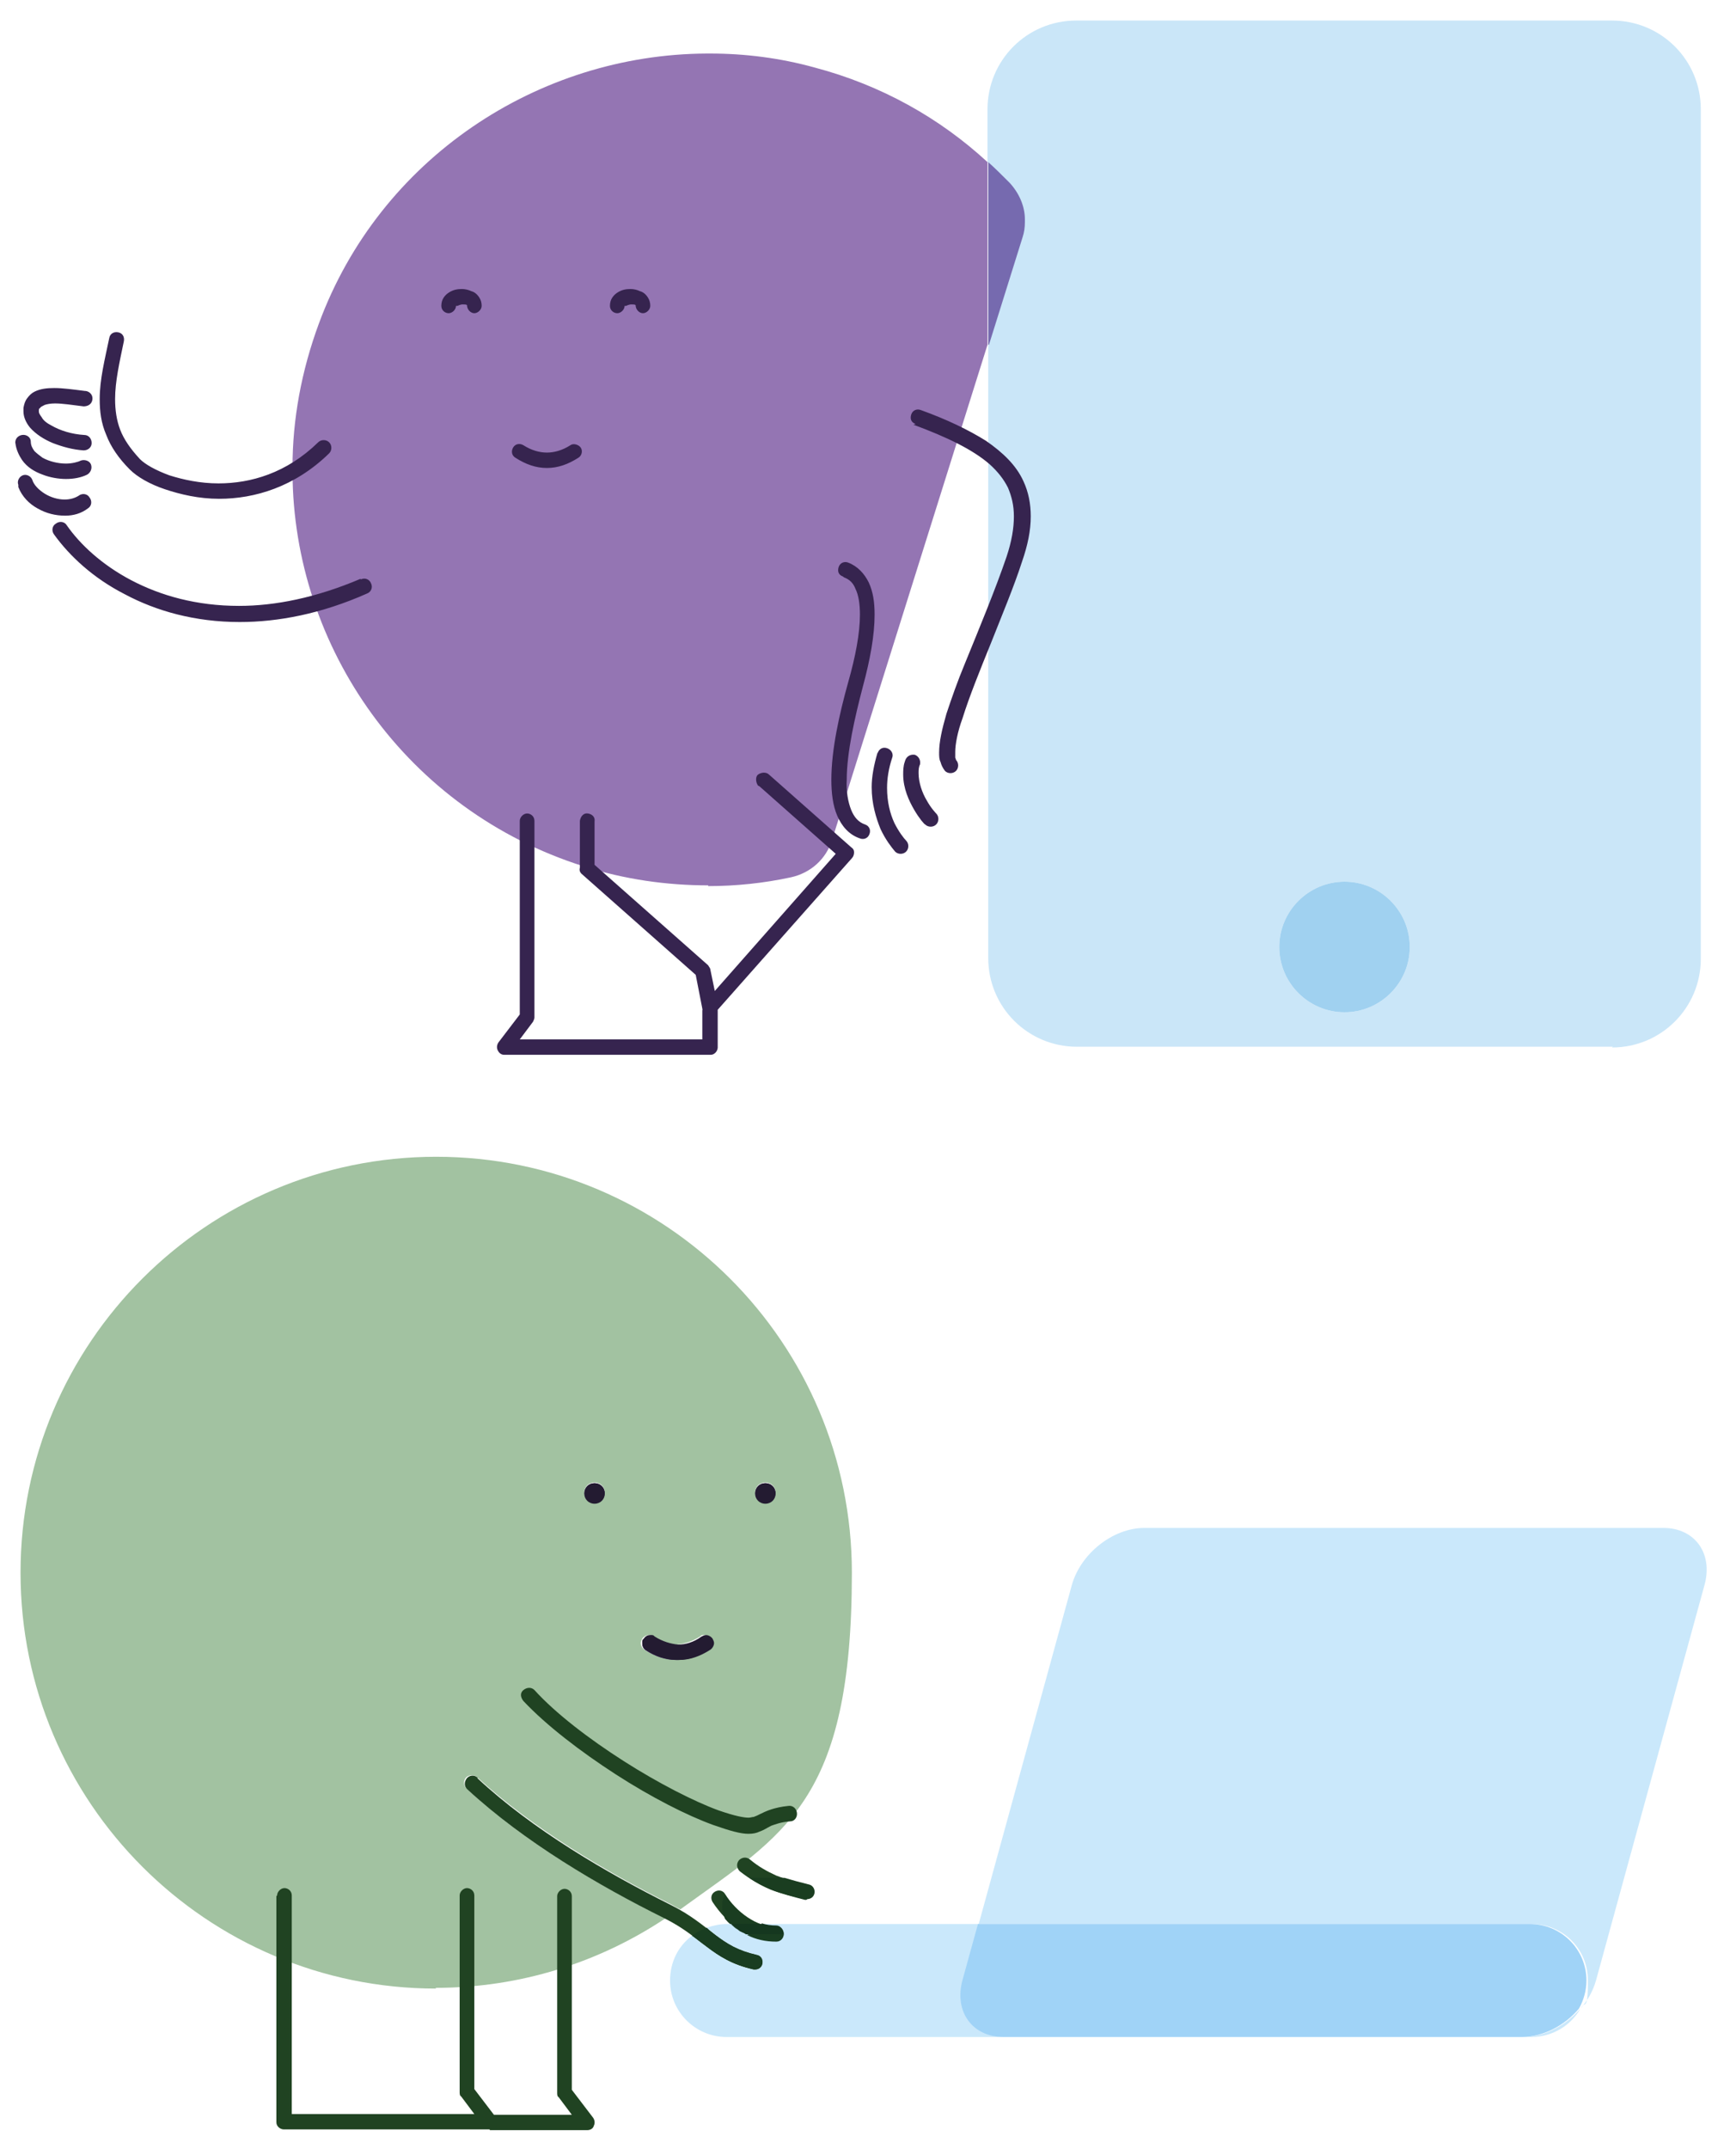
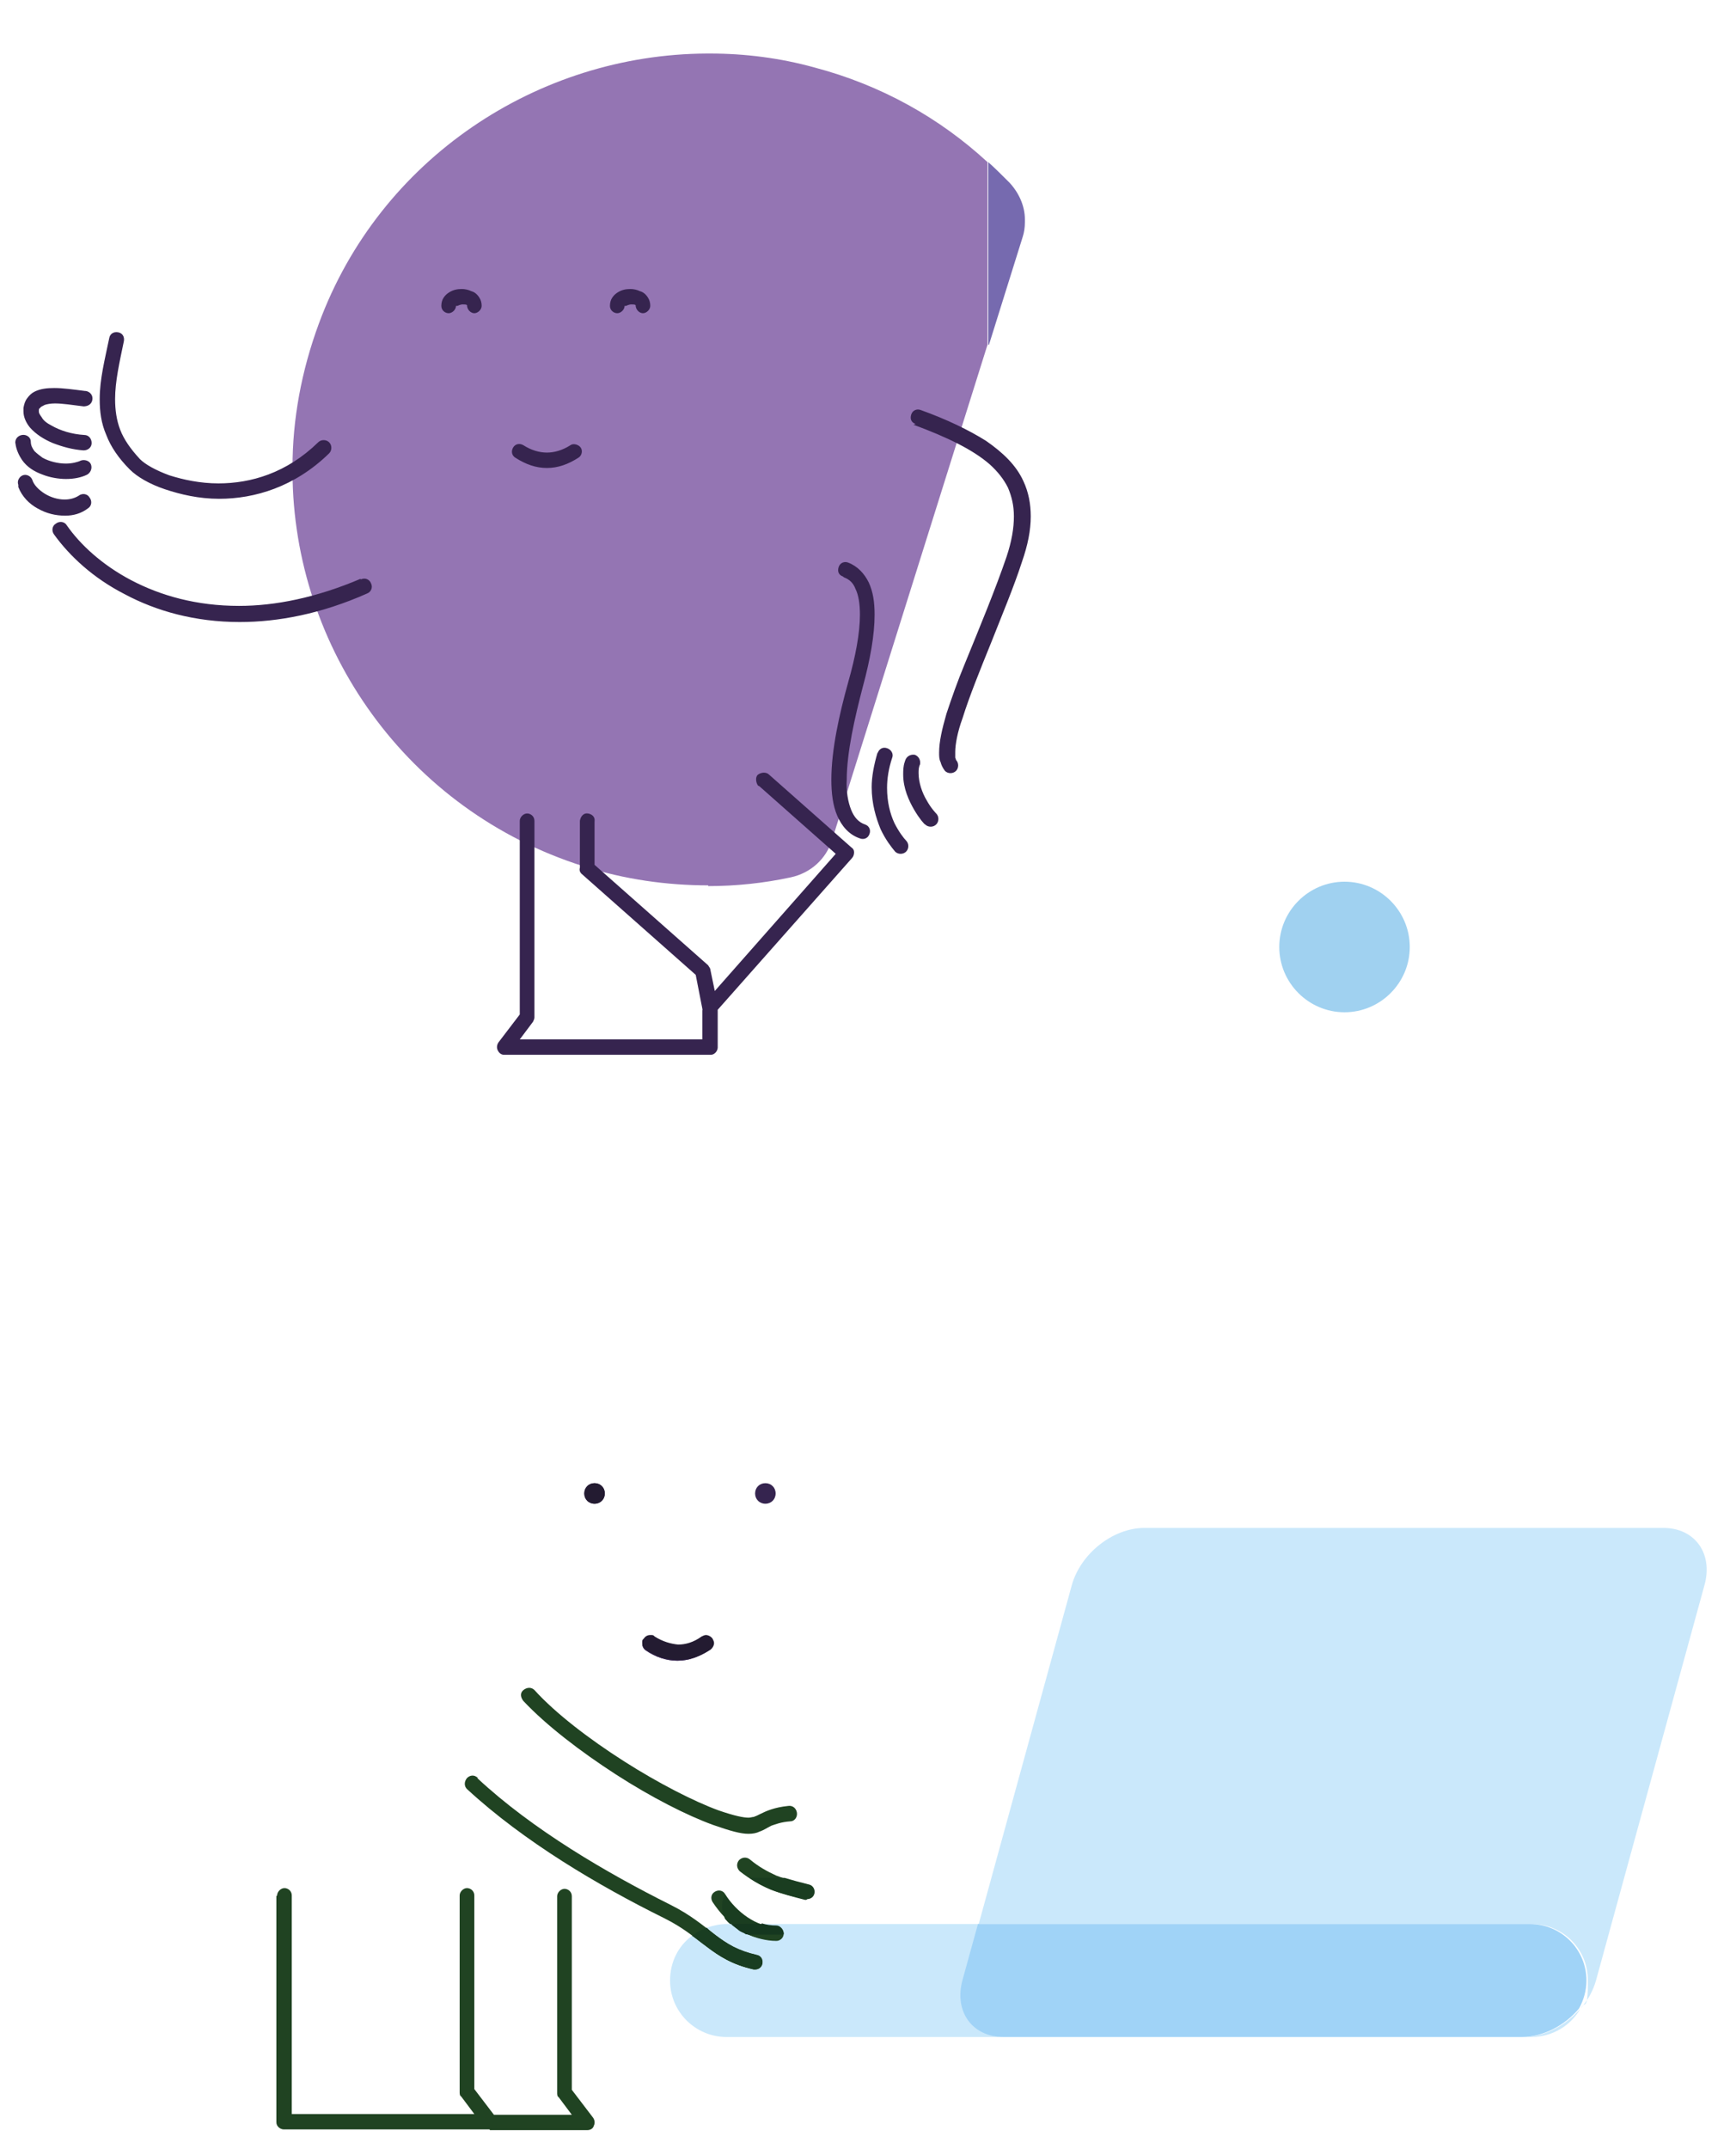
<svg xmlns="http://www.w3.org/2000/svg" id="Layer_1" version="1.1" viewBox="0 0 236.8 293">
  <defs>
    <clipPath id="clippath">
      <path d="M133.4,262.3h-29.5c.6.2,1.3.3,2,.3h0c.6,0,1,.5,1,1h0c0,.6-.5,1-1,1h0c-1.4,0-2.8-.4-4-.9,0,0,0,0,0,0-.1,0-.3-.1-.4-.2-.3-.1-.5-.3-.7-.4-.4-.2-.7-.5-1-.8h-.7c-.9,0-1.8.2-2.7.5.4.3.8.7,1.2,1,1.6,1.2,3,2.1,5.6,2.7.6.1.9.7.8,1.2-.1.5-.5.8-1,.8s-.1,0-.2,0c-2.9-.6-4.7-1.8-6.4-3.1-.7-.5-1.3-1-2-1.5-1.9,1.4-3,3.6-3,6.1,0,4.3,3.5,7.7,7.7,7.7h109.8c2.9,0,5.4-1.6,6.7-3.9-2,2.3-4.9,3.9-7.8,3.9h-70.7c-4.3,0-6.8-3.5-5.6-7.8l2.1-7.6" fill="none" />
    </clipPath>
  </defs>
  <path d="M103,203.6c0,.8.6,1.4,1.4,1.4s1.4-.6,1.4-1.4-.6-1.4-1.4-1.4-1.4.6-1.4,1.4" fill="#35244f" />
  <path d="M79.7,203.6c0,.8.6,1.4,1.4,1.4s1.4-.6,1.4-1.4-.6-1.4-1.4-1.4-1.4.6-1.4,1.4" fill="#35244f" />
  <path d="M96.7,225c-1.4.9-2.8,1.4-4.3,1.4s-3-.5-4.3-1.4c-.5-.3-.6-1-.3-1.4.3-.5.9-.6,1.4-.3,1.1.7,2.2,1,3.2,1.1,1,0,2.1-.3,3.2-1.1.5-.3,1.1-.2,1.4.3.3.5.2,1.1-.3,1.4" fill="#35244f" />
  <path d="M96.7,225c-1.4.9-2.8,1.4-4.3,1.4s-3-.5-4.3-1.4c-.5-.3-.6-1-.3-1.4.3-.5.9-.6,1.4-.3,1.1.7,2.2,1,3.2,1.1,1,0,2.1-.3,3.2-1.1.5-.3,1.1-.2,1.4.3.3.5.2,1.1-.3,1.4" fill="#35244f" />
-   <path d="M59.5,271.1c-31.3,0-56.7-25.4-56.7-56.7s25.4-56.7,56.7-56.7,56.7,25.4,56.7,56.7-9.2,35.6-23.4,45.9c-.4-.2-.8-.4-1.3-.7-8.8-4.4-18.8-10.3-26.4-17.3-.2-.2-.5-.3-.7-.3s-.6.1-.8.3c-.4.4-.4,1.1,0,1.5,7.8,7.2,17.9,13.2,26.9,17.6,0,0,.2,0,.3.1-9,6-19.8,9.5-31.4,9.5M92.4,226.3h0c1.5,0,2.9-.5,4.3-1.4.3-.2.5-.5.5-.9s0-.4-.2-.6c-.2-.3-.5-.5-.9-.5s-.4,0-.6.2c-1.1.7-2.2,1-3.2,1.1-1,0-2.1-.3-3.2-1.1-.2-.1-.4-.2-.6-.2-.3,0-.7.2-.9.5-.1.2-.2.4-.2.6,0,.3.2.7.5.9,1.4.9,2.8,1.4,4.3,1.4M104.4,202.1c-.8,0-1.4.6-1.4,1.4s.6,1.4,1.4,1.4,1.4-.6,1.4-1.4-.6-1.4-1.4-1.4M81.1,202.1c-.8,0-1.4.6-1.4,1.4s.6,1.4,1.4,1.4,1.4-.6,1.4-1.4-.6-1.4-1.4-1.4" fill="#a2c2a1" />
-   <path d="M104.4,205c-.8,0-1.4-.6-1.4-1.4s.6-1.4,1.4-1.4,1.4.6,1.4,1.4-.6,1.4-1.4,1.4" fill="#231b31" />
  <path d="M81.1,205c-.8,0-1.4-.6-1.4-1.4s.6-1.4,1.4-1.4,1.4.6,1.4,1.4-.6,1.4-1.4,1.4" fill="#231b31" />
  <path d="M92.4,226.3h0c-1.5,0-3-.5-4.3-1.4-.3-.2-.5-.5-.5-.9s0-.4.2-.6c.2-.3.5-.5.9-.5s.4,0,.6.2c1.1.7,2.2,1,3.2,1.1,1,0,2.1-.3,3.2-1.1.2-.1.4-.2.6-.2.3,0,.7.2.9.5.1.2.2.4.2.6,0,.3-.2.7-.5.9-1.4.9-2.8,1.4-4.3,1.4" fill="#231b31" />
  <path d="M65.1,242.4c7.5,7,17.6,12.9,26.4,17.3,2.8,1.4,4.5,2.9,6.1,4.1,1.6,1.2,3,2.1,5.6,2.7.6.1.9.7.8,1.2-.1.6-.7.9-1.2.8-2.9-.6-4.7-1.8-6.4-3.1-1.7-1.3-3.2-2.6-5.8-3.9-8.9-4.4-19.1-10.4-26.9-17.6-.4-.4-.4-1,0-1.5.4-.4,1-.5,1.5,0" fill="#204322" />
  <path d="M71.4,231.9c3.1,3.3,7.8,6.9,12.6,10,4.8,3.1,9.7,5.6,13.3,6.9h0c2.3.8,3.7,1.2,4.8,1.2.6,0,1.1-.1,1.5-.3.6-.2,1-.5,1.6-.8.6-.2,1.3-.5,2.6-.6.6,0,1-.6.9-1.2s-.6-1-1.2-.9c-1.9.2-3,.7-3.8,1.1-.4.2-.6.3-.9.4-.2,0-.4.1-.7.1-.6,0-1.8-.2-4.1-1h0c-3.3-1.2-8.2-3.7-12.9-6.7-4.7-3-9.3-6.5-12.2-9.7-.4-.4-1-.4-1.5,0s-.4,1,0,1.5Z" fill="#204322" />
  <path d="M102.3,253.5c1.2,1,2.3,1.6,3.6,2.2,1.3.5,2.7.9,4.2,1.2.6.1.9.7.8,1.2-.1.6-.7.9-1.2.8-1.6-.4-3.1-.7-4.6-1.3-1.4-.6-2.8-1.4-4.2-2.5-.4-.4-.5-1-.1-1.5.4-.4,1-.5,1.5-.1" fill="#204322" />
  <path d="M98.9,258.2c.8,1.3,1.9,2.4,3.1,3.2,1.2.8,2.5,1.3,4,1.3h0c.6,0,1.1.5,1.1,1s-.5,1-1,1h0c-1.9,0-3.7-.6-5.2-1.6-1.5-1-2.7-2.3-3.7-3.8-.3-.5-.2-1.1.3-1.4.5-.3,1.1-.2,1.4.3" fill="#204322" />
  <path d="M37.7,258.5v30.8c0,.3.1.5.3.7s.5.3.7.3h28.1c.4,0,.8-.2.9-.6.2-.4.1-.8-.1-1.1l-2.9-3.8v-26.4c0-.6-.5-1-1-1s-1,.5-1,1v26.8c0,.2,0,.5.2.6l1.8,2.4h-24.9v-29.8c0-.6-.5-1-1-1s-1,.5-1,1ZM66.8,290.4h13.3c.4,0,.8-.2.9-.6.2-.4.1-.8-.1-1.1l-2.9-3.8v-26.4c0-.6-.5-1-1-1s-1,.5-1,1v26.8c0,.2,0,.5.2.6l1.8,2.4h-11.2c-.6,0-1,.5-1,1s.5,1,1,1Z" fill="#204322" />
  <path d="M110,259h-.2c-1.6-.4-3.1-.8-4.6-1.4-1-.4-2-.9-3-1.6h.3s4.5,0,4.5,0c1,.3,2.1.6,3.3.9.6.1.9.7.8,1.2-.1.5-.5.8-1,.8" fill="#1a3d20" />
  <path d="M107,263.8h-4.6c-.2,0-.4,0-.5,0-.4-.2-.8-.4-1.2-.7-.7-.4-1.3-.9-1.8-1.5-.2-.5-.4-1.1-.4-1.7s.1-1.1.4-1.6c.8,1.2,1.8,2.3,3,3.1,1.2.8,2.5,1.3,4,1.3h0c.6,0,1,.5,1,1h0" fill="#1a3d20" />
-   <path d="M220,142.7h-73.1c-6.7,0-12.1-5.4-12.1-12.1V47l4.6-14.7c.2-.7.3-1.4.3-2v-.4c0-1.8-.8-3.6-2.1-5-.9-1-1.9-1.9-2.9-2.8v-7.2c0-6.7,5.4-12.1,12.1-12.1h73.1c6.7,0,12.1,5.4,12.1,12.1v115.8c0,6.7-5.4,12.1-12.1,12.1M183.4,120.2c-4.9,0-8.9,4-8.9,8.9s4,8.9,8.9,8.9,8.9-4,8.9-8.9-4-8.9-8.9-8.9" fill="#cae6f8" />
  <path d="M96.6,120.7c-5.6,0-11.4-.8-17-2.6-24.1-7.6-39.6-29.8-39.7-53.7v-.7c0-6.5,1.2-13.1,3.6-19.6C51.8,21.6,73.4,7.4,96.4,7.3h.5c4.7,0,9.5.6,14.2,1.9,9.1,2.4,17.1,6.9,23.6,12.9v24.9l-21.2,67.5c-.8,2.6-2.9,4.5-5.6,5.1-3.7.8-7.5,1.2-11.3,1.2" fill="#9475b3" />
  <path d="M134.8,47v-24.9c1,.9,1.9,1.8,2.9,2.8,1.3,1.4,2.1,3.2,2.1,5v.4c0,.7-.1,1.4-.3,2l-4.6,14.7" fill="#766aaf" />
  <path d="M183.4,138c-4.9,0-8.9-4-8.9-8.9s4-8.9,8.9-8.9,8.9,4,8.9,8.9-4,8.9-8.9,8.9" fill="#a0d1f0" />
  <path d="M77.8,60.7c-1.1.7-2.2,1-3.2,1-1,0-2.1-.3-3.2-1-.5-.3-1.1-.2-1.4.3s-.2,1.1.3,1.4c1.4.9,2.8,1.4,4.3,1.4,1.5,0,2.9-.5,4.3-1.4.5-.3.6-1,.3-1.4s-1-.6-1.4-.3ZM77.8,60.7c-1.1.7-2.2,1-3.2,1-1,0-2.1-.3-3.2-1-.5-.3-1.1-.2-1.4.3s-.2,1.1.3,1.4c1.4.9,2.8,1.4,4.3,1.4,1.5,0,2.9-.5,4.3-1.4.5-.3.6-1,.3-1.4s-1-.6-1.4-.3ZM85.4,41.7h0s0,0,0,0h0s0,0,0,0h0s0,0,0,0h0c0,0,.4-.2.7-.2.3,0,.5,0,.6.1h0c0,0,0,0,0,0h0s0,0,0,0h0s0,0,0,0h0c0,.6.5,1.1,1,1.1s1-.5,1-1c0-.4-.1-.8-.3-1.1-.3-.5-.7-.8-1.1-.9-.4-.2-.9-.3-1.3-.3-.6,0-1.2.1-1.8.5-.3.2-.5.4-.7.7-.2.3-.3.7-.3,1.1,0,.6.5,1,1,1s1-.5,1-1ZM62.4,41.7h0s0,0,0,0h0s0,0,0,0h0s0,0,0,0h0c0,0,.4-.2.7-.2.3,0,.5,0,.6.1h0c0,0,0,0,0,0h0s0,0,0,0h0s0,0,0,0h0c0,.6.5,1.1,1,1.1s1-.5,1-1c0-.4-.1-.8-.3-1.1-.3-.5-.7-.8-1.1-.9-.4-.2-.9-.3-1.3-.3-.6,0-1.2.1-1.8.5-.3.2-.5.4-.7.7-.2.3-.3.7-.3,1.1,0,.6.5,1,1,1s1-.5,1-1ZM95.8,137.7v4h-24.9l1.8-2.4c.1-.2.2-.4.2-.6v-26.8c0-.6-.5-1-1-1s-1,.5-1,1v26.4l-2.9,3.8c-.2.3-.3.7-.1,1.1.2.4.5.6.9.6h28.1c.3,0,.5-.1.7-.3.2-.2.3-.5.3-.7v-5.1c0-.6-.5-1-1-1s-1,.5-1,1ZM103.6,107.2l10.4,9.2-16.5,18.7-.6-2.9c0-.2-.2-.4-.3-.6l-15.5-13.7v-5.9c.1-.6-.3-1-.9-1.1s-1,.4-1.1,1v6.4c-.1.3,0,.6.2.8l15.6,13.8.9,4.6c0,.4.4.7.7.8.4.1.8,0,1.1-.3l18.6-21c.2-.2.3-.5.3-.8,0-.3-.1-.5-.4-.7l-11.2-9.9c-.4-.4-1.1-.3-1.5,0s-.3,1.1,0,1.5ZM43.4,60.3c-4.3,4.2-9.2,5.6-13.6,5.6-2.5,0-4.8-.5-6.7-1.1-1.9-.7-3.3-1.5-4-2.2h0c-1.3-1.4-2.2-2.7-2.7-4-.5-1.3-.7-2.7-.7-4.2,0-2.4.6-5,1.2-7.9.1-.6-.2-1.1-.8-1.2-.6-.1-1.1.2-1.2.8-.6,2.9-1.3,5.6-1.3,8.3,0,1.7.2,3.3.9,4.9.6,1.6,1.7,3.2,3.2,4.7h0c1,1,2.7,2,4.8,2.7,2.1.7,4.6,1.3,7.4,1.3,4.8,0,10.3-1.6,15-6.2.4-.4.4-1.1,0-1.5-.4-.4-1.1-.4-1.5,0ZM49.2,78.9c-6.1,2.6-11.7,3.7-16.6,3.7-5.8,0-10.7-1.4-14.7-3.5-4-2.1-7-4.9-8.8-7.5-.3-.5-1-.6-1.5-.2-.5.3-.6,1-.2,1.5,2.1,2.9,5.3,5.9,9.6,8.1,4.3,2.3,9.6,3.8,15.7,3.8,5.2,0,11.1-1.1,17.4-3.9.5-.2.8-.8.5-1.4-.2-.5-.8-.8-1.4-.5ZM11.6,53.3c-1.6-.2-3-.4-4.2-.4-1,0-1.9.1-2.7.5-.4.2-.7.5-1,.9-.3.4-.4.8-.5,1.3h0c0,.2,0,.3,0,.5,0,.8.4,1.6.9,2.2.8.9,1.9,1.6,3.1,2.1,1.3.5,2.7.9,4.2,1,.6,0,1.1-.4,1.1-1,0-.6-.4-1.1-1-1.1-1.7-.1-3.3-.6-4.5-1.3-.6-.3-1.1-.7-1.3-1.1-.3-.4-.4-.6-.4-.8h0c0-.1,0-.1,0-.1,0-.2,0-.3.2-.4,0-.1.2-.2.6-.4.3-.1.8-.2,1.4-.2,1,0,2.3.2,3.9.4.6,0,1.1-.3,1.2-.9s-.3-1.1-.9-1.2ZM2.1,60.4c.1.9.5,1.7.9,2.3.7,1,1.7,1.6,2.8,2,1,.4,2.2.6,3.2.6,1.1,0,2.1-.2,2.9-.6.5-.3.7-.9.5-1.4s-.9-.7-1.4-.5c-.4.2-1.2.4-2,.4-1.1,0-2.3-.3-3.2-.8-.4-.3-.8-.6-1.1-.9-.3-.4-.5-.8-.5-1.3,0-.6-.6-1-1.2-.9s-1,.6-.9,1.2ZM2.5,66.4c.5,1.3,1.5,2.3,2.6,2.9,1.2.7,2.5,1,3.8,1,1.1,0,2.2-.3,3.1-1,.5-.3.6-1,.2-1.5-.3-.5-1-.6-1.5-.2-.5.3-1.1.5-1.9.5-.9,0-1.9-.3-2.7-.8-.8-.5-1.5-1.2-1.7-1.9-.2-.5-.8-.8-1.3-.6s-.8.8-.6,1.3h0ZM124.6,57.9c4.6,1.7,8.1,3.4,10.4,5.4,1.1,1,1.9,2,2.5,3.2.5,1.2.8,2.4.8,3.9,0,1.6-.3,3.4-1,5.5-1.5,4.4-3.7,9.7-5.7,14.6-1,2.4-1.8,4.7-2.5,6.8-.6,2.1-1,3.8-1,5.3,0,.5,0,.9.2,1.3.1.4.3.8.6,1.2.4.4,1.1.4,1.5,0s.4-1.1,0-1.5c0,0,0-.1-.1-.3,0-.2,0-.4,0-.8,0-1,.3-2.7,1-4.6.9-2.9,2.4-6.6,3.9-10.3,1.5-3.8,3.1-7.6,4.2-11,.8-2.3,1.2-4.3,1.2-6.2,0-1.7-.3-3.3-1-4.8-1-2.2-2.8-3.9-5.1-5.5-2.4-1.5-5.3-2.9-8.9-4.2-.5-.2-1.1,0-1.3.6s0,1.1.6,1.3ZM123.4,103.9c-.2.6-.2,1.2-.2,1.7,0,1.9.8,3.6,1.5,4.8.7,1.2,1.4,2,1.5,2,.4.4,1.1.4,1.5,0s.4-1.1,0-1.5h0s-.7-.7-1.3-1.8c-.6-1-1.1-2.4-1.1-3.7,0-.4,0-.8.2-1.2.1-.6-.2-1.1-.7-1.3-.6-.1-1.1.2-1.3.7ZM119.7,102.6c-.5,1.7-.8,3.3-.8,4.7,0,2.3.6,4.2,1.2,5.7.7,1.5,1.5,2.5,2,3.1.4.4,1.1.4,1.5,0s.4-1.1,0-1.5c-.3-.3-1-1.2-1.6-2.4-.6-1.3-1-2.9-1-4.8,0-1.2.2-2.6.7-4.1.2-.5-.1-1.1-.7-1.3s-1.1.1-1.3.7ZM115.1,78.7c.8.3,1.3.8,1.6,1.6.4.8.6,2,.6,3.5,0,2.5-.6,5.7-1.6,9.2-1.2,4.3-2.3,9.2-2.3,13.3,0,1.8.2,3.5.8,4.9.6,1.4,1.6,2.6,3.1,3.1.5.2,1.1,0,1.3-.6.2-.5,0-1.1-.6-1.3-.9-.3-1.5-1-1.9-2-.4-1-.7-2.5-.6-4.1,0-3.7,1.1-8.5,2.2-12.7,1-3.7,1.6-7,1.6-9.8,0-1.7-.2-3.1-.8-4.4-.6-1.2-1.5-2.2-2.8-2.7-.5-.2-1.1,0-1.3.6s0,1.1.6,1.3Z" fill="#36244f" />
  <g clip-path="url(#clippath)">
    <rect x="91.3" y="262.3" width="124.2" height="15.4" fill="#cae8fb" />
  </g>
  <path d="M96.4,262.8c-.7.3-1.4.6-2,1.1.7.5,1.3,1,2,1.5,1.7,1.3,3.5,2.4,6.4,3.1,0,0,.1,0,.2,0,.5,0,.9-.3,1-.8.1-.6-.2-1.1-.8-1.2-2.6-.6-4-1.5-5.6-2.7-.4-.3-.8-.6-1.2-1" fill="#193d21" />
-   <path d="M107,263.7h0c0,.1-4.6.1-4.6.1-.2,0-.4,0-.5,0,1.2.6,2.5.9,4,.9h0c.6,0,1-.5,1-1h0M99.7,262.3h0c.3.3.7.5,1,.8.2.2.5.3.7.4-.3-.1-.5-.3-.7-.4-.4-.2-.7-.5-1-.8" fill="#193d21" />
  <path d="M103.9,262.3h-4.2c.3.3.7.5,1,.8.2.2.5.3.7.4.1,0,.3.2.4.2,0,0,0,0,0,0,.2,0,.4,0,.5,0h4.6c0-.7-.5-1.2-1-1.2h0c-.7,0-1.4-.1-2-.3" fill="#15371f" />
  <path d="M226.8,208.3h-70.7c-4.3,0-8.7,3.5-9.9,7.8l-12.7,46.2h75.4c4.3,0,7.7,3.4,7.7,7.7s-.4,2.7-1,3.8c1-1.1,1.7-2.4,2.1-3.8l14.8-53.9c1.2-4.3-1.3-7.8-5.6-7.8" fill="#cae8fb" />
  <path d="M208.8,262.3h-75.4l-2.1,7.6c-1.2,4.3,1.3,7.8,5.6,7.8h70.7c2.9,0,5.9-1.6,7.8-3.9.6-1.1,1-2.4,1-3.8,0-4.3-3.5-7.7-7.7-7.7" fill="#a0d3f7" />
</svg>